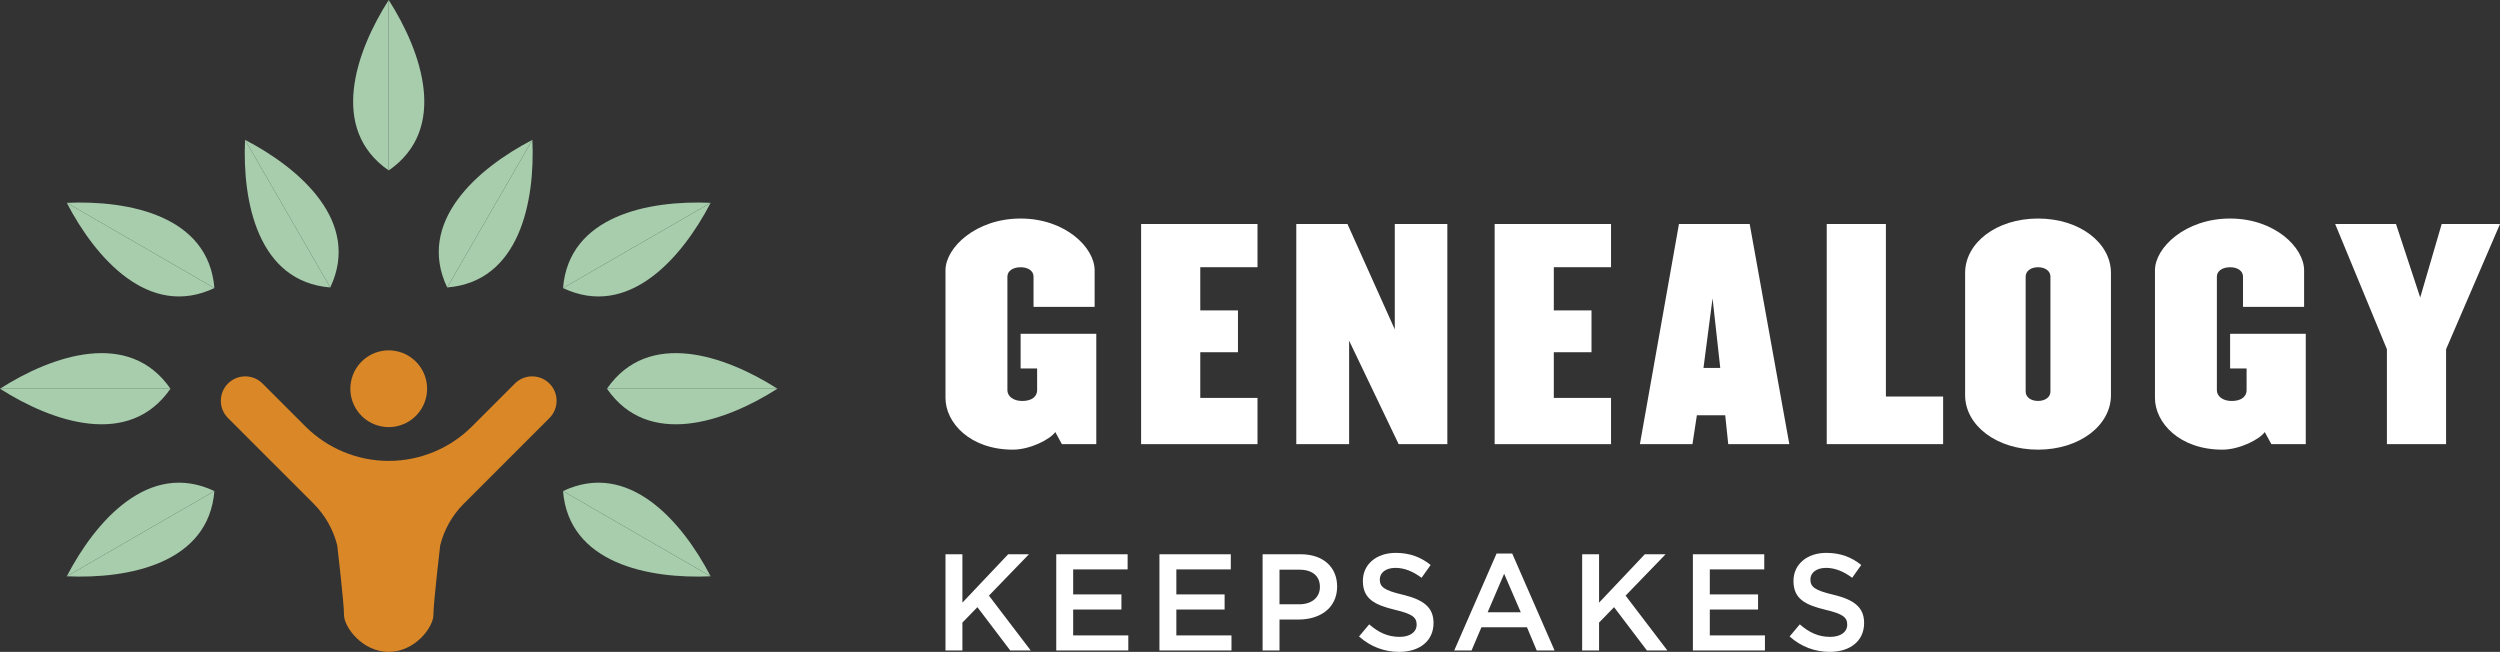
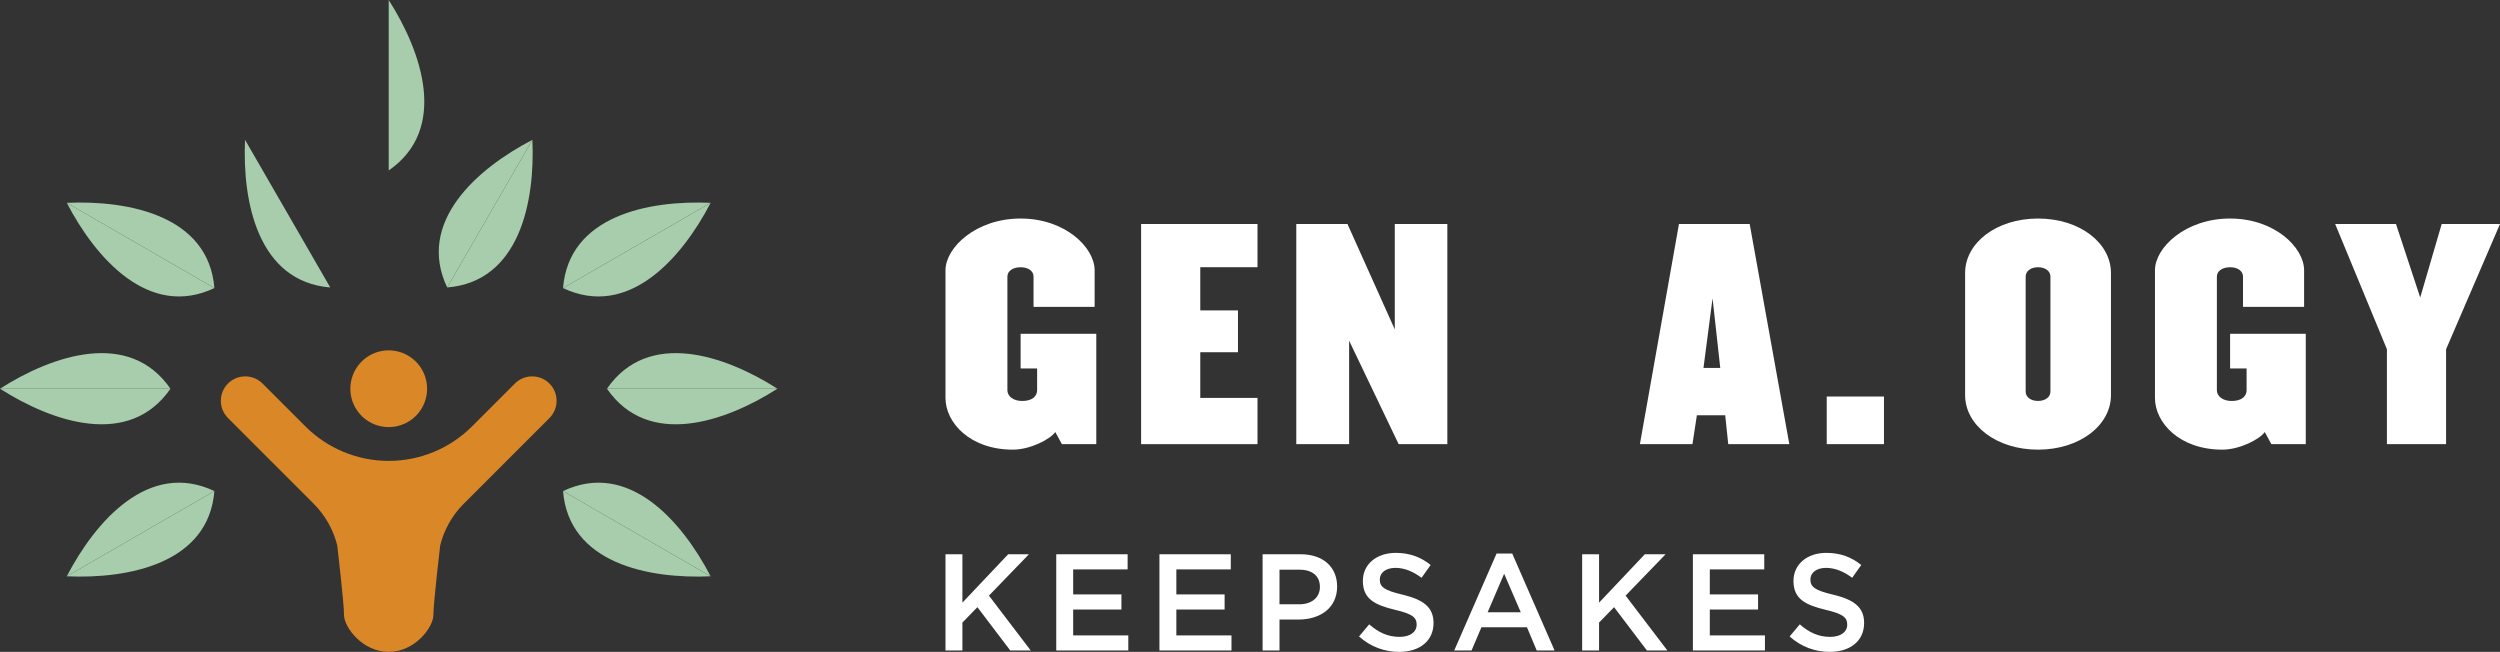
<svg xmlns="http://www.w3.org/2000/svg" viewBox="0 0 1280 333.76" data-name="Layer 1" id="Layer_1">
  <rect x="0" y="0" width="1280" height="333.76" fill="#333333" stroke="none" />
  <defs>
    <style>
      .cls-1 {
        fill: #a7cdad;
      }

      .cls-2 {
        fill: #da8727;
      }

      .cls-3 {
        fill: #fff;
      }
    </style>
  </defs>
  <g>
    <g>
      <path d="M543.69,227.4l-3.38-6.2c-2.68,3.81-12.96,9.02-21.7,9.02-21.98,0-34.52-13.8-34.52-26.48v-65.37c0-11.55,15.5-26.48,38.46-26.48s37.9,14.93,37.9,26.48v18.74h-31.28v-15.49c0-2.96-2.81-4.79-6.62-4.79s-6.76,1.83-6.76,4.79v58.18c0,2.96,2.82,5.5,7.61,5.5,5.21,0,7.61-2.53,7.61-5.5v-11.13h-8.45v-17.75h38.74v56.49h-17.61Z" class="cls-3" />
      <path d="M584.25,227.4v-112.71h59.59v22.12h-29.3v22.12h19.3v21.41h-19.3v23.39h29.3v23.67h-59.59Z" class="cls-3" />
      <path d="M716.11,227.4l-25.36-52.97v52.97h-27.05v-112.71h26.2l24.23,53.96v-53.96h26.91v112.71h-24.93Z" class="cls-3" />
-       <path d="M765.26,227.4v-112.71h59.59v22.12h-29.3v22.12h19.3v21.41h-19.3v23.39h29.3v23.67h-59.59Z" class="cls-3" />
      <path d="M884.86,227.4l-1.55-14.79h-14.51l-2.26,14.79h-26.91l20-112.71h36.21l20.29,112.71h-31.27ZM876.83,152.73l-4.65,35.65h8.59l-3.94-35.65Z" class="cls-3" />
-       <path d="M935.29,227.4v-112.71h30.29v88.33h29.3v24.37h-59.59Z" class="cls-3" />
+       <path d="M935.29,227.4v-112.71v88.33h29.3v24.37h-59.59Z" class="cls-3" />
      <path d="M1043.48,230.22c-21.41,0-37.34-12.54-37.34-27.89v-62.55c0-15.36,15.92-27.89,37.34-27.89s37.33,12.54,37.33,27.89v62.55c0,15.36-15.92,27.89-37.33,27.89ZM1049.82,141.61c0-2.96-2.82-4.79-6.34-4.79s-6.34,1.83-6.34,4.79v58.88c0,2.96,2.81,4.79,6.34,4.79s6.34-1.83,6.34-4.79v-58.88Z" class="cls-3" />
      <path d="M1162.94,227.4l-3.38-6.2c-2.68,3.81-12.96,9.02-21.7,9.02-21.98,0-34.52-13.8-34.52-26.48v-65.37c0-11.55,15.5-26.48,38.46-26.48s37.9,14.93,37.9,26.48v18.74h-31.28v-15.49c0-2.96-2.81-4.79-6.62-4.79s-6.76,1.83-6.76,4.79v58.18c0,2.96,2.82,5.5,7.61,5.5,5.21,0,7.61-2.53,7.61-5.5v-11.13h-8.45v-17.75h38.74v56.49h-17.61Z" class="cls-3" />
      <path d="M1252.39,178.8v48.61h-30.29v-48.61l-26.49-64.1h31.14l12.4,37.62,10.99-37.62h29.86l-27.61,64.1Z" class="cls-3" />
    </g>
    <g>
      <path d="M527.74,333.05h-10.49l-16.82-22.18-7.68,7.89v14.29h-8.66v-49.28h8.66v24.78l23.44-24.78h10.63l-20.49,21.19,21.4,28.09Z" class="cls-3" />
      <path d="M577.33,291.52h-27.87v12.81h24.71v7.74h-24.71v13.24h28.23v7.74h-36.89v-49.28h36.54v7.74Z" class="cls-3" />
      <path d="M630.16,291.52h-27.87v12.81h24.71v7.74h-24.71v13.24h28.23v7.74h-36.89v-49.28h36.54v7.74Z" class="cls-3" />
      <path d="M664.89,317.21h-9.78v15.84h-8.66v-49.28h19.43c11.48,0,18.73,6.48,18.73,16.54,0,11.12-8.87,16.89-19.71,16.89ZM665.17,291.66h-10.07v17.74h10.07c6.55,0,10.63-3.59,10.63-8.87,0-5.85-4.16-8.87-10.63-8.87Z" class="cls-3" />
      <path d="M718.13,304.47c10.42,2.53,15.84,6.26,15.84,14.5,0,9.3-7.25,14.79-17.6,14.79-7.53,0-14.64-2.61-20.55-7.89l5.21-6.2c4.72,4.09,9.43,6.41,15.56,6.41,5.35,0,8.73-2.46,8.73-6.26,0-3.59-1.97-5.49-11.13-7.61-10.48-2.53-16.4-5.63-16.4-14.78,0-8.59,7.04-14.36,16.82-14.36,7.18,0,12.89,2.18,17.88,6.2l-4.65,6.55c-4.44-3.31-8.87-5.07-13.37-5.07-5.07,0-8.02,2.6-8.02,5.91,0,3.87,2.25,5.57,11.68,7.82Z" class="cls-3" />
      <path d="M795.95,333.05h-9.15l-5-11.9h-23.3l-5.07,11.9h-8.87l21.68-49.63h8.02l21.68,49.63ZM770.12,293.77l-8.45,19.71h16.97l-8.52-19.71Z" class="cls-3" />
      <path d="M853.71,333.05h-10.49l-16.82-22.18-7.68,7.89v14.29h-8.66v-49.28h8.66v24.78l23.44-24.78h10.63l-20.49,21.19,21.4,28.09Z" class="cls-3" />
      <path d="M903.29,291.52h-27.87v12.81h24.71v7.74h-24.71v13.24h28.23v7.74h-36.89v-49.28h36.54v7.74Z" class="cls-3" />
      <path d="M938.59,304.47c10.42,2.53,15.84,6.26,15.84,14.5,0,9.3-7.25,14.79-17.6,14.79-7.53,0-14.64-2.61-20.55-7.89l5.21-6.2c4.72,4.09,9.43,6.41,15.56,6.41,5.35,0,8.73-2.46,8.73-6.26,0-3.59-1.97-5.49-11.12-7.61-10.49-2.53-16.4-5.63-16.4-14.78,0-8.59,7.04-14.36,16.82-14.36,7.18,0,12.89,2.18,17.88,6.2l-4.65,6.55c-4.44-3.31-8.87-5.07-13.37-5.07-5.07,0-8.02,2.6-8.02,5.91,0,3.87,2.25,5.57,11.68,7.82Z" class="cls-3" />
    </g>
  </g>
  <g>
-     <path d="M199.02,87.27C168.5,66.2,181.85,26.88,199.02,0" class="cls-1" />
    <path d="M199.02,87.27c30.52-21.07,17.17-60.39,0-87.27" class="cls-1" />
  </g>
  <g>
    <path d="M228.95,147.18c-15.9-33.5,15.33-60.88,43.63-75.58" class="cls-1" />
    <path d="M228.95,147.18c36.96-2.99,45.06-43.71,43.63-75.58" class="cls-1" />
  </g>
  <g>
    <path d="M288.27,147.49c2.98-36.96,43.71-45.06,75.58-43.64" class="cls-1" />
    <path d="M288.27,147.49c33.5,15.89,60.88-15.33,75.58-43.64" class="cls-1" />
  </g>
  <g>
    <path d="M310.77,199.02c21.07-30.52,60.39-17.17,87.27,0" class="cls-1" />
    <path d="M310.77,199.02c21.07,30.52,60.39,17.17,87.27,0" class="cls-1" />
  </g>
  <g>
    <path d="M288.27,251.43c2.98,36.96,43.71,45.06,75.58,43.64" class="cls-1" />
    <path d="M288.27,251.43c33.5-15.89,60.88,15.33,75.58,43.64" class="cls-1" />
  </g>
  <g>
-     <path d="M169.09,147.18c15.9-33.5-15.33-60.88-43.63-75.58" class="cls-1" />
    <path d="M169.09,147.18c-36.96-2.99-45.06-43.71-43.63-75.58" class="cls-1" />
  </g>
  <g>
    <path d="M109.77,147.49c-2.98-36.96-43.71-45.06-75.58-43.64" class="cls-1" />
    <path d="M109.77,147.49c-33.5,15.89-60.88-15.33-75.58-43.64" class="cls-1" />
  </g>
  <g>
    <path d="M87.27,199.02C66.2,168.5,26.88,181.85,0,199.02" class="cls-1" />
    <path d="M87.27,199.02c-21.07,30.52-60.39,17.17-87.27,0" class="cls-1" />
  </g>
  <g>
    <path d="M109.77,251.43c-2.98,36.96-43.71,45.06-75.58,43.64" class="cls-1" />
    <path d="M109.77,251.43c-33.5-15.89-60.88,15.33-75.58,43.64" class="cls-1" />
  </g>
  <g>
    <path d="M199.02,333.76c13.49,0,22.88-12.69,22.88-18.88,0-6.19,3.48-35.67,3.48-35.67,2-8,6.13-15.38,12.06-21.3l43.87-43.87c4.88-4.88,4.88-12.79,0-17.68h0c-4.88-4.88-12.79-4.88-17.68,0l-21.94,21.94c-11.32,11.32-26.67,17.68-42.67,17.68h0c-16.01,0-31.36-6.36-42.67-17.68l-21.94-21.94c-4.88-4.88-12.79-4.88-17.68,0h0c-4.88,4.88-4.88,12.79,0,17.68l43.87,43.87c5.93,5.93,10.06,13.31,12.06,21.3,0,0,3.48,29.48,3.48,35.67s9.4,18.88,22.88,18.88Z" class="cls-2" />
    <circle transform="translate(-29.31 363.59) rotate(-80.78)" r="19.65" cy="199.02" cx="199.02" class="cls-2" />
  </g>
</svg>